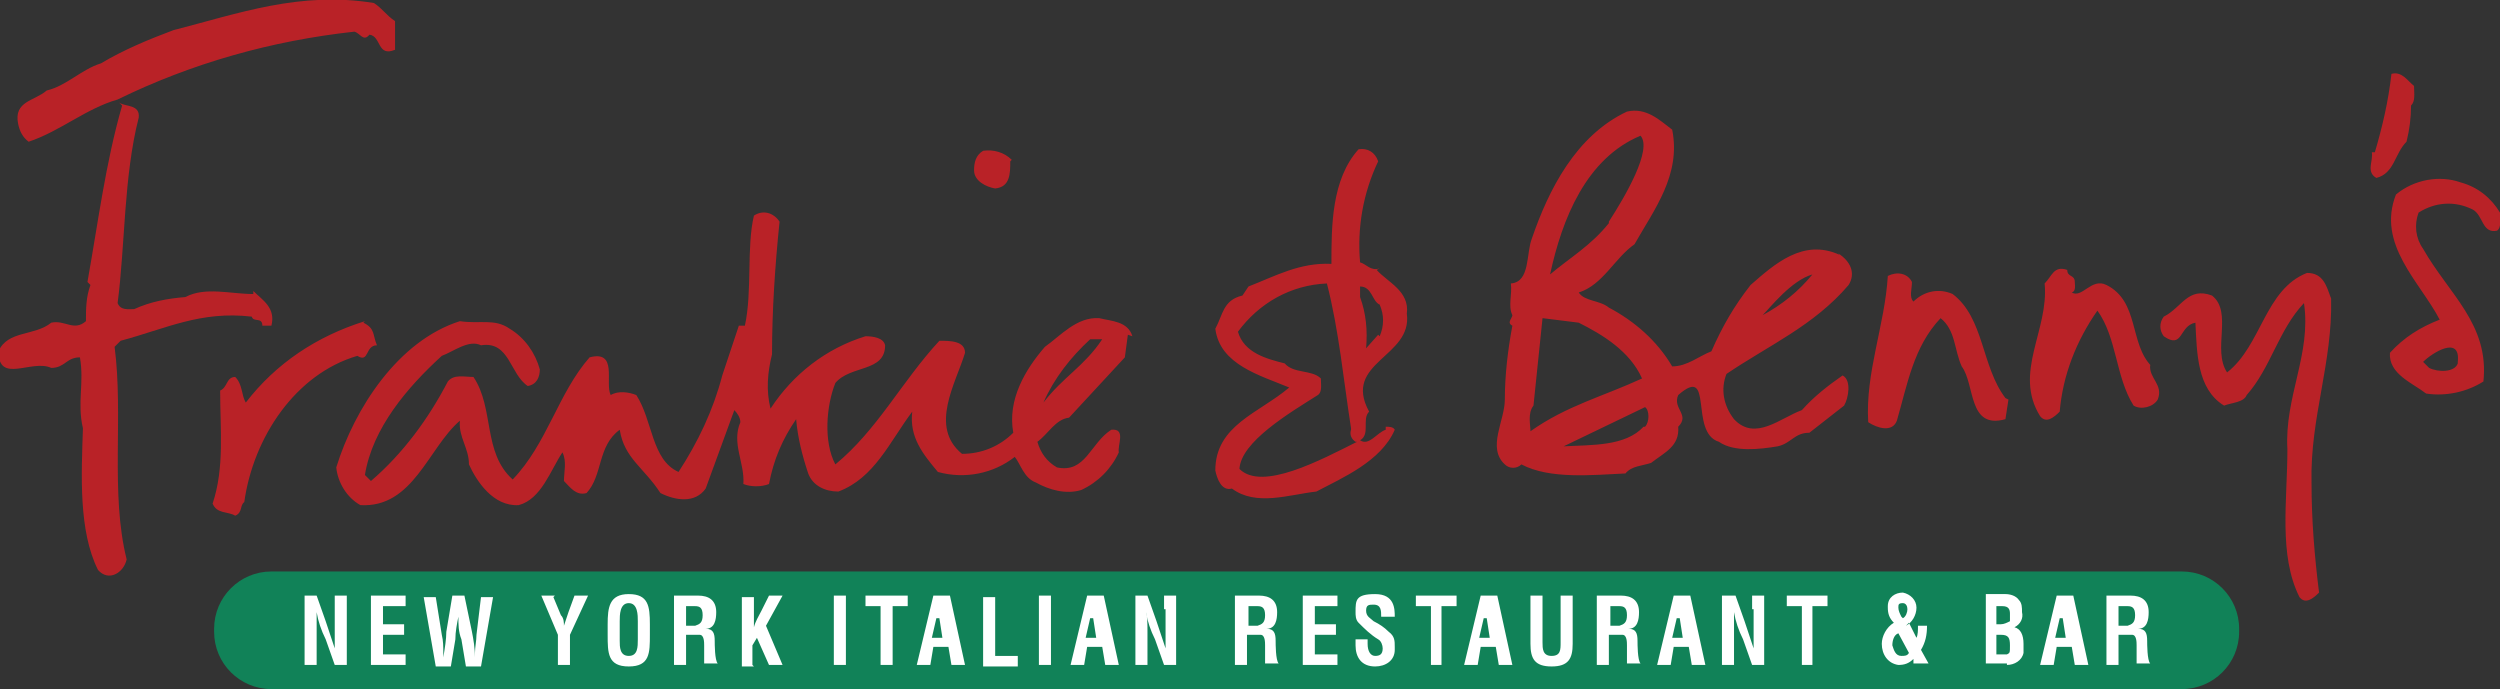
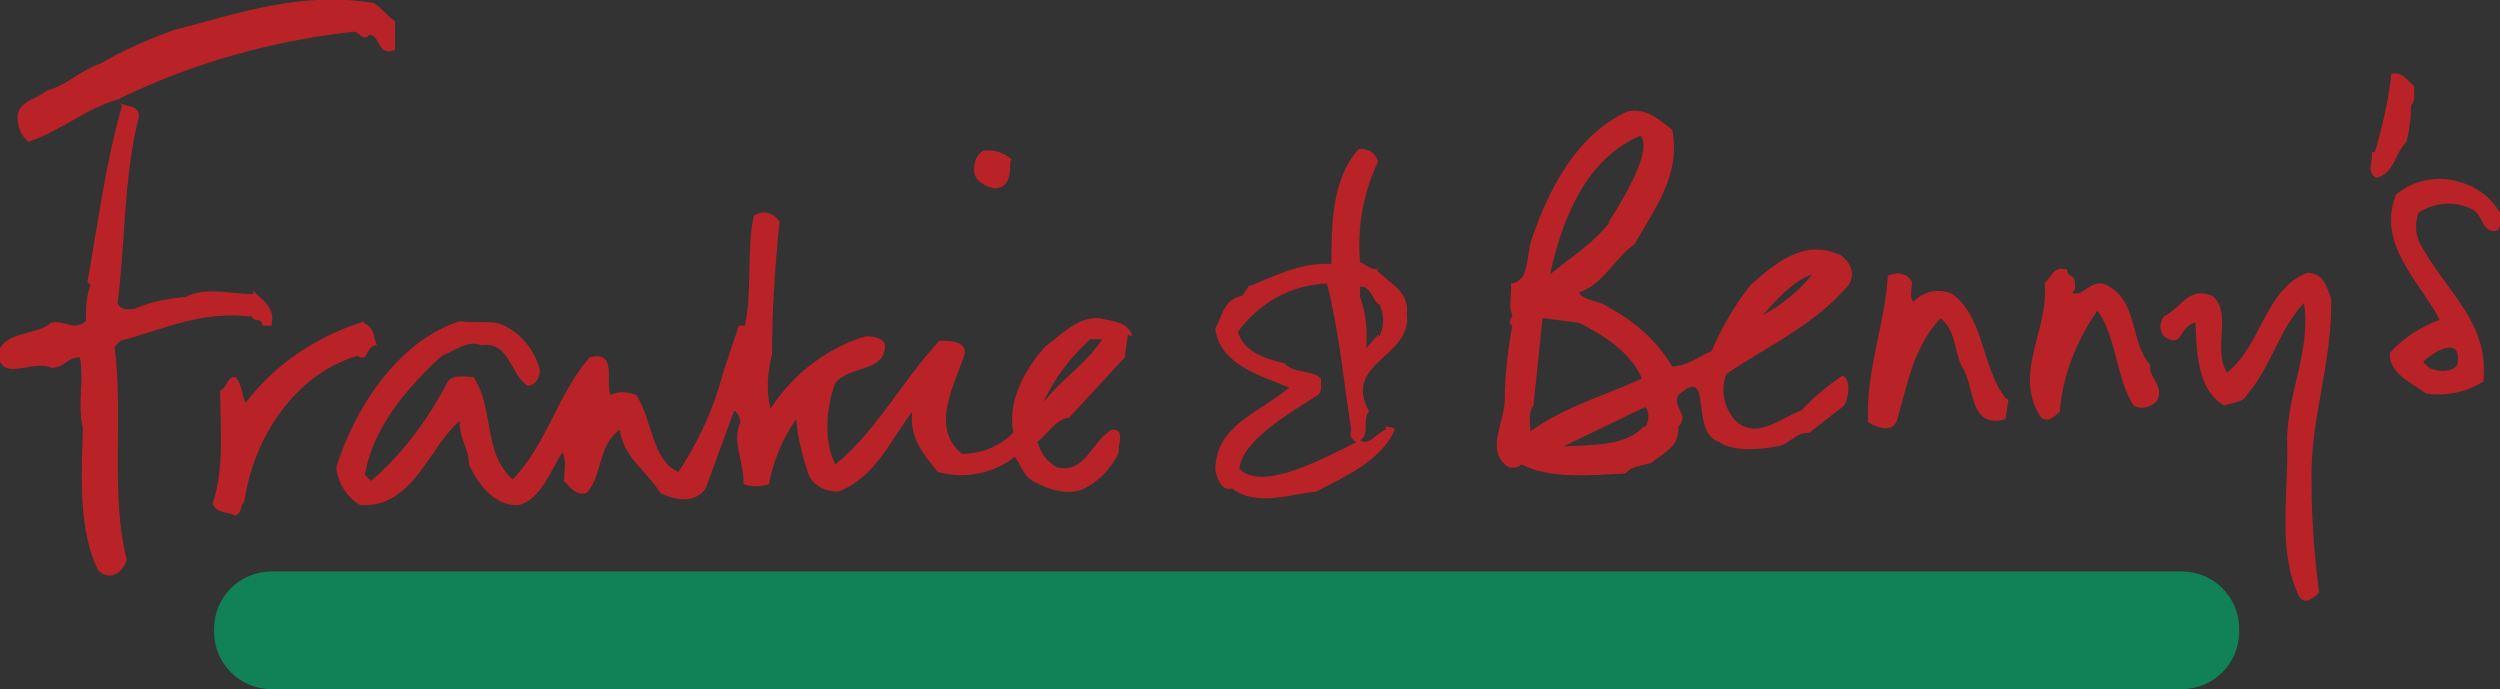
<svg xmlns="http://www.w3.org/2000/svg" version="1.1" viewBox="0 0 165.8 45.7">
  <rect x="0" y="0" width="165.8" height="45.7" fill="#333333" stroke="none" />
  <defs>
    <style>
      .cls-1 {
        fill: #fff;
        fill-rule: evenodd;
      }

      .cls-2 {
        fill: #b92227;
      }

      .cls-3 {
        fill: #118258;
      }
    </style>
  </defs>
  <g>
    <g id="client-logo-colour-frankie-and-bennys">
      <path id="Path_190" class="cls-2" d="M165.8,14.2c0,.4.1.9-.2,1.1-1,.2-.9-1-1.6-1.4-1.2-.6-2.5-.5-3.6.2-.3.8-.2,1.7.3,2.4,1.7,3,4.4,5,4,8.8-1.1.7-2.5,1-3.8.8-.9-.7-2.5-1.3-2.4-2.7.9-1,2-1.7,3.3-2.2-1.3-2.5-4.2-5-2.9-8.3,1.2-1,2.9-1.3,4.3-.8,1.1.3,2,1,2.6,2M163,24c.2-1.8-1.7-.6-2.3,0l.4.4c.6.3,1.7.3,1.9-.3M160.1,5.7c0,.5.1,1-.2,1.3,0,.8-.1,1.6-.3,2.4-.8.8-.8,2.1-2,2.4-.7-.4-.2-1.1-.3-1.7h.2c.5-1.7.9-3.4,1.1-5.2.7-.2,1.1.5,1.5.8M154.6,19.8c.1,4.3-1.4,7.9-1.3,12.2,0,2.5.2,4.9.5,7.3-.4.4-.9.8-1.3.3-1.4-2.8-.8-6.4-.8-9.8-.2-3.5,1.6-6.3,1.1-9.7-1.7,1.8-2.2,4.3-3.8,6.1-.2.5-1,.5-1.5.7-1.8-1.1-1.8-3.5-1.9-5.5-1.1.2-.8,1.8-2.1.9-.3-.4-.3-.9,0-1.3,1.2-.6,1.6-2,3.2-1.4,1.4,1.1,0,3.6,1,5.1,2.3-1.8,2.5-5.5,5.3-6.6,1.1,0,1.3.9,1.6,1.7M142.6,24.2c-.1.9.9,1.3.5,2.3-.3.5-1.1.7-1.6.4,0,0,0,0,0,0-1.2-1.9-1.1-4.5-2.4-6.3-1.4,2-2.3,4.3-2.5,6.7-.4.4-.9.8-1.3.3-1.8-2.9.6-5.7.3-8.8.5-.5.6-1.2,1.5-.9,0,.5.5.3.5.8,0,.2.1.6-.2.7.7.4,1.3-1,2.3-.5,2.2,1.1,1.5,3.9,3,5.4M133.2,26.5l-.2,1.3c-2.5.7-2-2.3-2.9-3.5-.5-1.1-.4-2.4-1.4-3.2-1.8,1.9-2.2,4.4-2.9,6.8-.3.8-1.3.5-1.9.1-.2-3.3,1.1-6.4,1.3-9.7.6-.3,1.3-.2,1.6.4,0,0,0,0,0,0,0,.5-.2,1,.1,1.3.7-.7,1.7-.9,2.6-.5,2.1,1.6,1.9,4.8,3.5,6.9M121.9,16.8c.8.5,1.2,1.3.7,2.1-2.3,2.7-5.3,4-8.1,5.9-.4,1-.2,2.1.5,3,1.4,1.5,3.1-.1,4.5-.6.8-.9,1.7-1.6,2.7-2.3.6.3.4,1.5.1,2l-2.3,1.8c-1,0-1.2.7-2.1.9-1.2.2-2.9.4-3.9-.3-2-.6-.3-5.2-2.7-3.1-.4.9.8,1.3,0,2.1.1,1.3-.9,1.7-1.8,2.4-.6.2-1.3.2-1.7.7-2.2.1-5,.4-6.9-.6-.3.3-.8.3-1.1,0-1.2-1.1,0-2.9,0-4.3,0-1.6.2-3.3.5-4.9-.4-.2,0-.5,0-.7-.3-.6,0-1.4-.1-2.1,1.3-.1,1-2,1.4-3,1.1-3.2,2.9-6.8,6.3-8.4,1.3-.3,2.2.6,3,1.2.6,3-1.2,5.3-2.5,7.6-1.3.9-2.1,2.7-3.7,3.2.4.6,1.4.5,2,1,1.7.9,3.2,2.2,4.2,3.9,1,0,1.8-.7,2.6-1,.7-1.6,1.5-3,2.6-4.4,1.6-1.4,3.5-3.1,5.9-2M116.9,20.9c1.3-.7,2.4-1.6,3.3-2.7-1.4.4-2.8,2.2-3.3,2.7M109.1,28.3c.3-.3.3-1.1,0-1.3l-5.4,2.6c1.9-.1,4.1,0,5.3-1.3M106.7,14.7c1.1-1.7,2.9-4.8,2.1-5.7-3.6,1.5-5.2,5.5-6,9.2,1.3-1.1,2.7-1.9,3.9-3.4M108.9,25.1c-.8-1.8-2.6-2.9-4.2-3.7l-2.4-.3-.6,5.8c-.4.5-.2,1.3-.2,1.7,2.4-1.7,4.8-2.3,7.4-3.5M91.3,17.9c.7.8,2.2,1.4,2,2.9.4,2.9-4.3,3.2-2.5,6.5-.5.5.1,1.5-.6,1.9.6.4,1.1-.5,1.7-.7v-.2c.2,0,.5,0,.6.2-.9,2.1-3.5,3.2-5.2,4.1-1.8.2-4,1-5.6-.2-.7.2-1-.7-1.1-1.2,0-3,2.9-3.8,4.9-5.5-1.9-.8-4.6-1.5-4.9-3.9.5-.9.5-1.9,1.8-2.2l.4-.6c1.8-.7,3.4-1.6,5.5-1.5,0-2.5,0-5.6,1.8-7.6.6-.1,1.1.2,1.3.8-1,2.1-1.4,4.4-1.2,6.7.4.1.7.6,1.3.4M91.5,22.3c.3-.7.3-1.4,0-2.1-.5-.2-.5-1.2-1.3-1.2v.7c.4,1.1.5,2.2.4,3.4l.8-.9ZM90.1,29.3h-.2c-.3-.2-.4-.5-.3-.8,0,0,0,0,0-.1-.5-3.2-.8-6.5-1.6-9.6-2.4.1-4.5,1.3-5.9,3.2.4,1.4,1.9,1.8,3.1,2.1.6.7,1.8.4,2.4,1,0,.4.1.9-.2,1.1-1.9,1.2-5.1,3.1-5.2,4.9,1.5,1.5,5.4-.6,7.8-1.8M74.8,22.2l-.2,1.5-3.7,4c-.9.1-1.4,1.1-2.1,1.6.2.7.6,1.3,1.3,1.7,1.9.4,2.2-1.6,3.6-2.5,1-.1.4,1,.5,1.5-.5,1.1-1.4,2-2.5,2.5-1,.3-2.1,0-3-.5-.8-.3-1-1.2-1.4-1.7-1.4,1.1-3.3,1.5-5.1,1-1-1.2-1.9-2.3-1.7-4-1.5,2-2.5,4.4-4.9,5.3-.9,0-1.7-.4-2-1.2-.4-1.2-.7-2.4-.8-3.6-.9,1.3-1.5,2.7-1.8,4.3-.5.2-1.2.2-1.7,0,.1-1.4-.8-2.7-.2-4.1,0-.3-.2-.6-.4-.8l-1.9,5.2c-.7,1-2,.8-3,.3-1.1-1.7-2.4-2.3-2.7-4.2-1.5,1.1-1.1,3-2.2,4.2-.7.2-1.1-.4-1.5-.8,0-.6.2-1.3-.1-1.9-.8,1.2-1.4,3.1-2.9,3.5-1.7.1-2.8-1.6-3.3-2.7,0-1.1-.7-1.8-.6-2.9-2.1,1.8-3.1,5.8-6.6,5.6-.9-.5-1.5-1.5-1.6-2.5,1.2-3.9,4.1-8.4,8.2-9.7,1.3.2,2.3-.2,3.3.5,1,.6,1.7,1.6,2,2.7,0,.5-.2,1-.8,1.1-1.2-.8-1.2-3-3.1-2.7-.8-.4-1.8.4-2.6.7-2.3,2.1-4.6,4.8-5.1,7.9l.4.4c2.1-1.8,3.8-4.1,5.1-6.6.4-.5,1.1-.3,1.7-.3,1.4,2.1.6,5,2.6,6.8,2.3-2.4,3-5.7,5.1-8.1,1.9-.5,1,1.7,1.4,2.5.5-.3,1.2-.2,1.7,0,1.1,1.7,1,4.3,2.8,5.1,1.3-2,2.3-4.1,2.9-6.4l1.1-3.3h.4c.5-2.3.1-5.2.6-7.3.6-.4,1.3-.2,1.7.4,0,0,0,0,0,0-.3,2.9-.5,5.9-.5,8.8-.3,1.2-.4,2.4-.1,3.6,1.5-2.3,3.7-4,6.3-4.8.5,0,1.2.1,1.3.6,0,1.8-2.3,1.3-3.3,2.5-.6,1.5-.8,3.9,0,5.4,2.8-2.3,4.4-5.5,6.9-8.2.7,0,1.7,0,1.7.8-.6,2-2.4,4.9-.2,6.7,1.3,0,2.5-.5,3.4-1.4-.4-2.2.8-4.2,2.1-5.7,1-.7,2.1-2,3.6-1.9.8.2,1.9.2,2.2,1.2M73,22.5h-.7c-1.3,1.2-2.4,2.6-3.1,4.2,1.3-1.7,2.7-2.4,3.9-4.2M67,10.7c0,.8,0,1.7-1,1.8-.6-.1-1.4-.5-1.4-1.2,0-.5.1-1,.6-1.3.7-.1,1.4.1,1.9.6M26.2,1.4v1.9c-1.2.5-.9-.9-1.7-1-.4.5-.6-.1-1-.2-5.5.6-10.8,2.1-15.7,4.5-2.1.6-3.8,2.1-5.9,2.8-.4-.3-.6-.7-.7-1.2-.3-1.5,1.1-1.5,1.9-2.2,1.3-.3,2.3-1.4,3.6-1.8,1.5-.9,3.2-1.6,4.8-2.2C15.8.9,19.9-.6,24.8.2c.6.4.8.8,1.4,1.2M24.1,21.4c.8.4.6.8.9,1.5-.8,0-.5,1.2-1.3.7-4.1,1.2-6.9,5.4-7.5,9.7-.3.2-.1.7-.6.9-.5-.3-1.2-.1-1.5-.8.8-2.4.5-4.9.5-7.5.5-.2.4-.9,1-.9.5.5.4,1.2.7,1.7,2-2.6,4.7-4.4,7.9-5.4" />
      <path id="Path_191" class="cls-2" d="M16.8,19.3c.6.6,1.5,1.1,1.2,2.3h-.6c0-.6-.6-.2-.7-.6-3.4-.4-5.7.8-8.7,1.6l-.4.4c.6,4.6-.3,9.7.8,14.1-.2.9-1.2,1.5-1.9.7-1.3-2.6-1.1-6.3-1-9.4-.4-1.7.1-3-.2-4.7-.9,0-1,.7-1.9.7-1.3-.6-3.5,1.1-3.5-1.1.6-1.4,2.4-1,3.5-1.9.9-.2,1.5.6,2.3-.1,0-.8,0-1.6.3-2.4l-.2-.2c.7-3.9,1.2-7.9,2.3-11.7l-.2-.2c.4.3,1.4.1,1.3,1-1,3.9-.9,8.5-1.4,12.3.2.5.7.4,1.1.4,1.1-.5,2.2-.7,3.4-.8,1.3-.7,3-.2,4.5-.2" />
      <path id="Path_192" class="cls-3" d="M18,37.9h126.7c2.1,0,3.8,1.7,3.8,3.8v.2c0,2.1-1.7,3.8-3.8,3.8H18c-2.1,0-3.8-1.7-3.8-3.8v-.2c0-2.1,1.7-3.8,3.8-3.8" />
-       <path id="Path_193" class="cls-1" d="M22.2,40.4c0,.4,0,.8,0,1.3,0,.5,0,.9,0,1.3-.2-.6-.4-1.2-.6-1.8l-.6-1.7h-.8v4.6h.8v-.9c0-.4,0-.8,0-1.3s0-1,0-1.3c.1.6.3,1.2.6,1.8l.6,1.7h.8v-4.6h-.8v.9ZM25.4,43.5v-1.4h1.4v-.7h-1.4v-1.2h1.5v-.7h-2.3v4.6h2.3v-.7h-1.5ZM30.7,39.5h-.7l-.4,2.4c0,.5-.1,1.1-.2,1.7,0-.1,0-.2,0-.3,0-.4,0-.8-.1-1.2l-.4-2.5h-.8l.8,4.6h1l.3-1.8c0-.5.1-1,.2-1.5,0,.5,0,1,.2,1.5l.3,1.8h1l.8-4.6h-.8l-.3,2.5c0,.4-.1.8-.1,1.2,0,.1,0,.2,0,.3,0-.6-.1-1.2-.2-1.7l-.5-2.4ZM36.8,39.5h-.9l1.1,2.6v2h.8v-2l1.2-2.6h-.9l-.4,1.1c-.1.3-.2.6-.3.9,0-.2,0-.5-.2-.7l-.5-1.2ZM40.3,42.1c0,1.2,0,2.1,1.4,2.1s1.4-.9,1.4-2.1v-.7c0-1.2-.1-2-1.4-2s-1.4.9-1.4,2v.7ZM41.1,41.2c0-.4,0-1.2.6-1.2s.6.8.6,1.2v1.2c0,.5,0,1.1-.6,1.1s-.6-.6-.6-1v-1.3ZM45.7,42.1c.2,0,.5,0,.7,0,.3,0,.3.5.3.7,0,.4,0,.8,0,1.2h.9c-.2-.2-.2-1.3-.2-1.5,0-.5-.1-.8-.6-.8.6,0,.7-.6.7-1.1,0-.8-.5-1.1-1.2-1.1h-1.6v4.6h.8v-2h.1ZM45.5,40.2h.6c.3,0,.5.1.5.6s-.2.6-.5.7h-.6v-1.3ZM49.9,44.1v-1.3l.3-.5.8,1.8h.9l-1.1-2.6,1.1-2h-.9l-.5,1c-.2.4-.4.7-.5,1.1v-2h-.8v4.6h.8ZM55.3,39.5h.8v4.6h-.8v-4.6ZM58.4,44.1h.8v-3.9h1v-.7h-2.8v.7h1v3.9ZM61.7,44.1l.2-1.2h1l.2,1.2h.9l-1-4.6h-1.1l-1.1,4.6h.9ZM62.3,41c0-.2,0-.4,0-.6,0-.1,0-.2,0-.3,0,.1,0,.2,0,.3,0,.2,0,.4,0,.6l.2,1.3h-.7l.3-1.3ZM66,43.5v-3.9h-.8v4.6h2.3v-.7h-1.5ZM68.9,39.5h.8v4.6h-.8v-4.6ZM71.9,44.1l.2-1.2h1l.2,1.2h.9l-1-4.6h-1.1l-1.1,4.6h.9ZM72.5,41c0-.2,0-.4,0-.6,0-.1,0-.2,0-.3,0,.1,0,.2,0,.3,0,.2,0,.4,0,.6l.2,1.3h-.7l.3-1.3ZM77.3,40.4c0,.4,0,.8,0,1.3,0,.5,0,.9,0,1.3-.2-.6-.4-1.2-.6-1.8l-.6-1.7h-.8v4.6h.8v-.9c0-.4,0-.8,0-1.3s0-1-.1-1.3c.1.6.3,1.2.6,1.8l.6,1.7h.8v-4.6h-.8v.9ZM82.9,42.1c.2,0,.5,0,.7,0,.3,0,.3.5.3.7,0,.4,0,.8,0,1.2h.9c-.2-.2-.2-1.3-.2-1.5,0-.5-.1-.8-.6-.8.6,0,.7-.6.7-1.1,0-.8-.5-1.1-1.2-1.1h-1.6v4.6h.8v-2h.1ZM82.8,40.2h.6c.3,0,.5.1.5.6s-.2.6-.5.7h-.6v-1.3ZM87.2,43.5v-1.4h1.4v-.7h-1.4v-1.2h1.5v-.7h-2.3v4.6h2.3v-.7h-1.5ZM92.5,40.9c0-.5,0-1.5-1.3-1.5s-1.3.4-1.3,1.2c0,.2,0,.5.2.7.4.4.8.8,1.3,1.1.2.1.3.4.3.6,0,.4-.2.5-.5.5s-.5-.3-.5-.8v-.3h-.8v.4c0,.8.4,1.4,1.3,1.4.7,0,1.3-.4,1.3-1.1,0,0,0-.2,0-.2,0-.4,0-.7-.4-1-.3-.3-.6-.5-1-.7-.2-.2-.5-.3-.5-.7s.2-.4.5-.4c.5,0,.5.4.5.8h.7ZM94.8,44.1h.8v-3.9h1v-.7h-2.7v.7h1v3.9ZM98,44.1l.2-1.2h1l.2,1.2h.9l-1-4.6h-1.1l-1.1,4.6h.9ZM98.6,41c0-.2,0-.4,0-.6,0-.1,0-.2,0-.3,0,.1,0,.2,0,.3,0,.2,0,.4,0,.6l.2,1.3h-.7l.3-1.3ZM103.5,42.6c0,.5,0,.9-.6.9s-.6-.5-.6-.9v-3.1h-.8v3.2c0,1,.3,1.5,1.4,1.5s1.4-.5,1.4-1.5v-3.2h-.8v3.1ZM106.9,42.1c.2,0,.5,0,.7,0,.3,0,.3.5.3.7,0,.4,0,.8,0,1.2h.9c-.2-.2-.2-1.3-.2-1.5,0-.5-.1-.8-.6-.8.6,0,.7-.6.7-1.1,0-.8-.5-1.1-1.2-1.1h-1.6v4.6h.8v-2h.1ZM106.8,40.2h.6c.3,0,.5.1.5.6s-.2.6-.5.7h-.6v-1.3ZM110.8,44.1l.2-1.2h1l.2,1.2h.9l-1-4.6h-1.1l-1.1,4.6h.9ZM111.4,41c0-.2,0-.4,0-.6,0-.1,0-.2,0-.3,0,.1,0,.2,0,.3,0,.2,0,.4,0,.6l.2,1.3h-.7l.3-1.3ZM116.3,40.4c0,.4,0,.8,0,1.3,0,.5,0,.9,0,1.3-.2-.6-.4-1.2-.6-1.8l-.6-1.7h-.9v4.6h.8v-.9c0-.4,0-.8,0-1.3s0-1,0-1.3c.1.6.3,1.2.6,1.8l.6,1.7h.8v-4.6h-.8v.9ZM119.4,44.1h.8v-3.9h1v-.7h-2.7v.7h1v3.9ZM126.1,40.9c-.1-.2-.2-.4-.2-.6,0-.2,0-.3.3-.3,0,0,0,0,0,0,.2,0,.3.2.3.4,0,.2-.1.5-.3.6M126.4,41.5c.4-.2.7-.7.7-1.2,0-.5-.4-.9-.9-1,0,0,0,0,0,0-.5,0-1,.3-1,.9,0,0,0,0,0,.1,0,.4.1.7.4,1-.5.3-.8.9-.8,1.4,0,.7.4,1.3,1.1,1.4,0,0,0,0,0,0,.4,0,.7-.1,1-.4v.3h1l-.5-.9c.3-.5.4-1,.4-1.6h-.6c0,.3,0,.6-.1.8l-.5-1ZM126.6,43.3c-.1.2-.3.2-.5.2-.4,0-.5-.4-.6-.7,0-.3.1-.7.4-.8l.7,1.3ZM132.4,43.5v-1.4h.3c.5,0,.6.2.6.7s0,.5-.2.6c-.2,0-.3,0-.5,0h-.2ZM132.4,41.4v-1.2h.4c.4,0,.5.2.5.5,0,.2,0,.3,0,.5-.2.1-.4.2-.6.2h-.2ZM133.1,44.1c.5,0,1-.3,1.1-.8,0-.2,0-.4,0-.6,0-.6-.2-1-.6-1.1.4-.2.6-.6.5-1,0-.3,0-.6-.2-.8-.2-.3-.6-.4-.9-.4h-1.3v4.6h1.4ZM136.2,44.1l.2-1.2h1l.2,1.2h.9l-1-4.6h-1.1l-1.1,4.6h.9ZM136.8,41c0-.2,0-.4,0-.6,0-.1,0-.2,0-.3,0,.1,0,.2,0,.3,0,.2,0,.4,0,.6l.2,1.3h-.7l.3-1.3ZM140.7,42.1c.2,0,.5,0,.7,0,.3,0,.3.5.3.7,0,.4,0,.8,0,1.2h.9c-.2-.2-.2-1.3-.2-1.5,0-.5-.1-.8-.6-.8.6,0,.7-.6.7-1.1,0-.8-.5-1.1-1.2-1.1h-1.6v4.6h.8v-2h.2ZM140.5,40.2h.6c.3,0,.5.1.5.6s-.2.6-.5.7h-.6v-1.3Z" />
    </g>
  </g>
</svg>